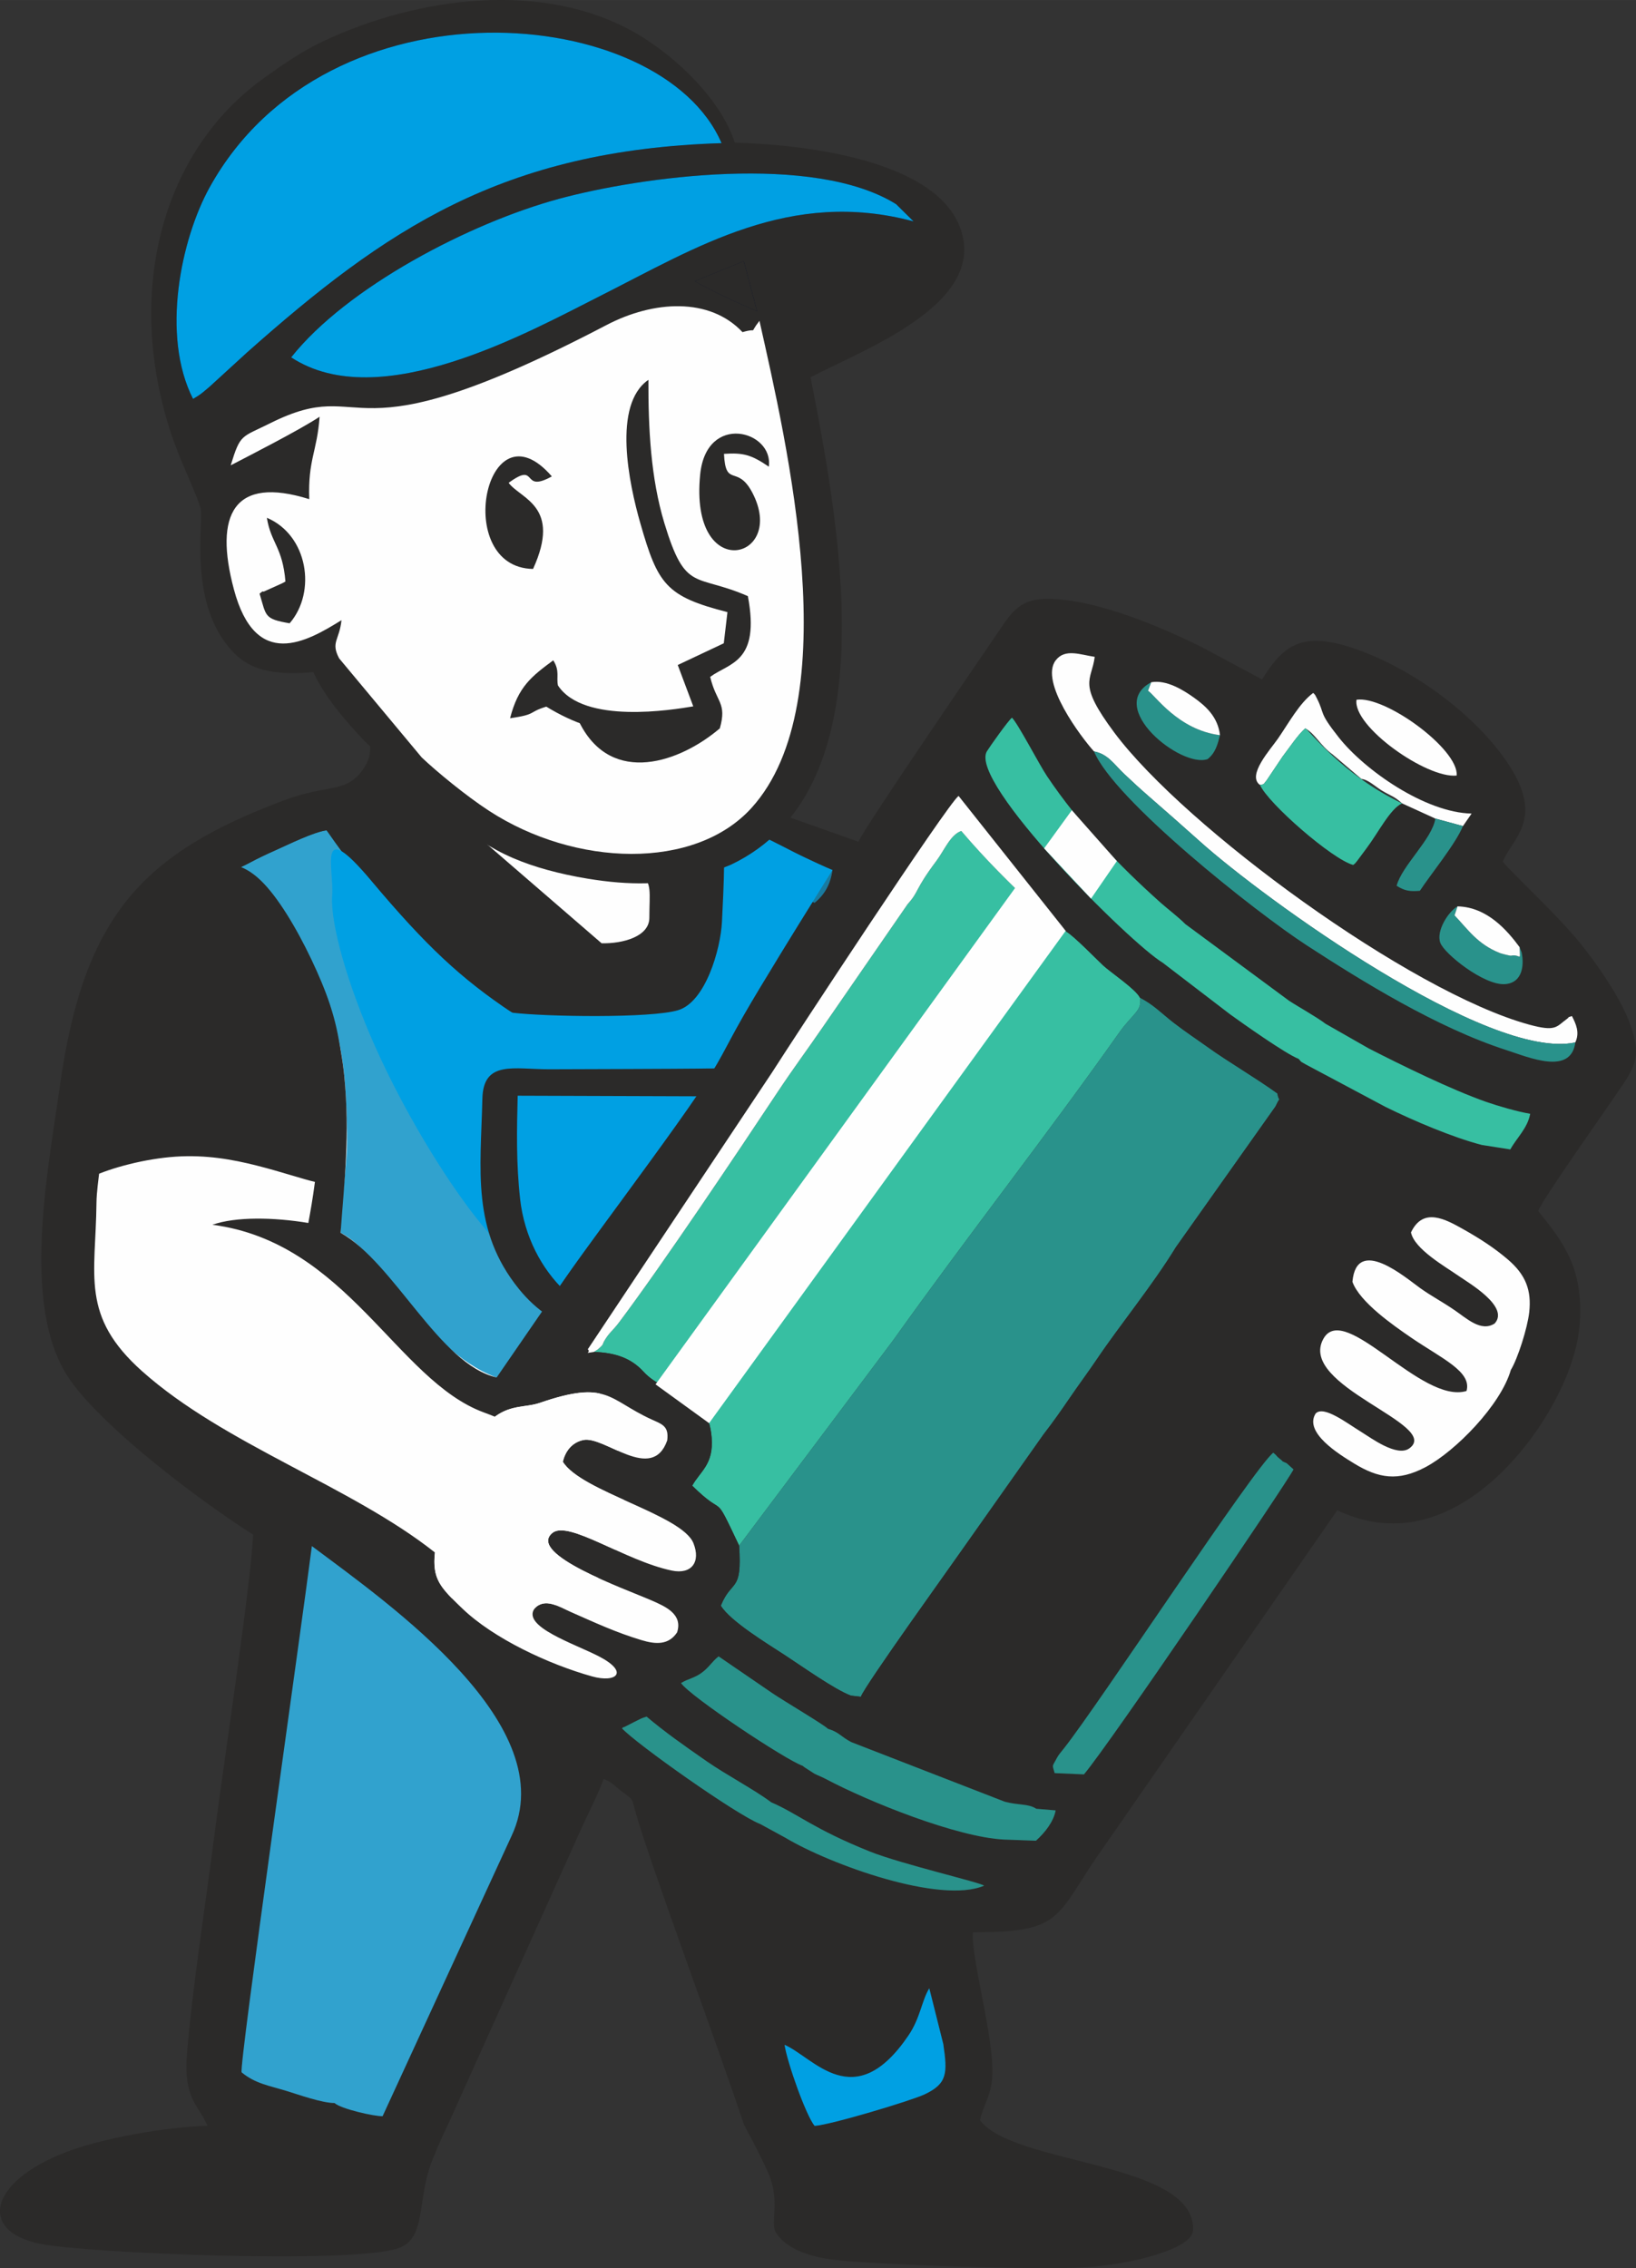
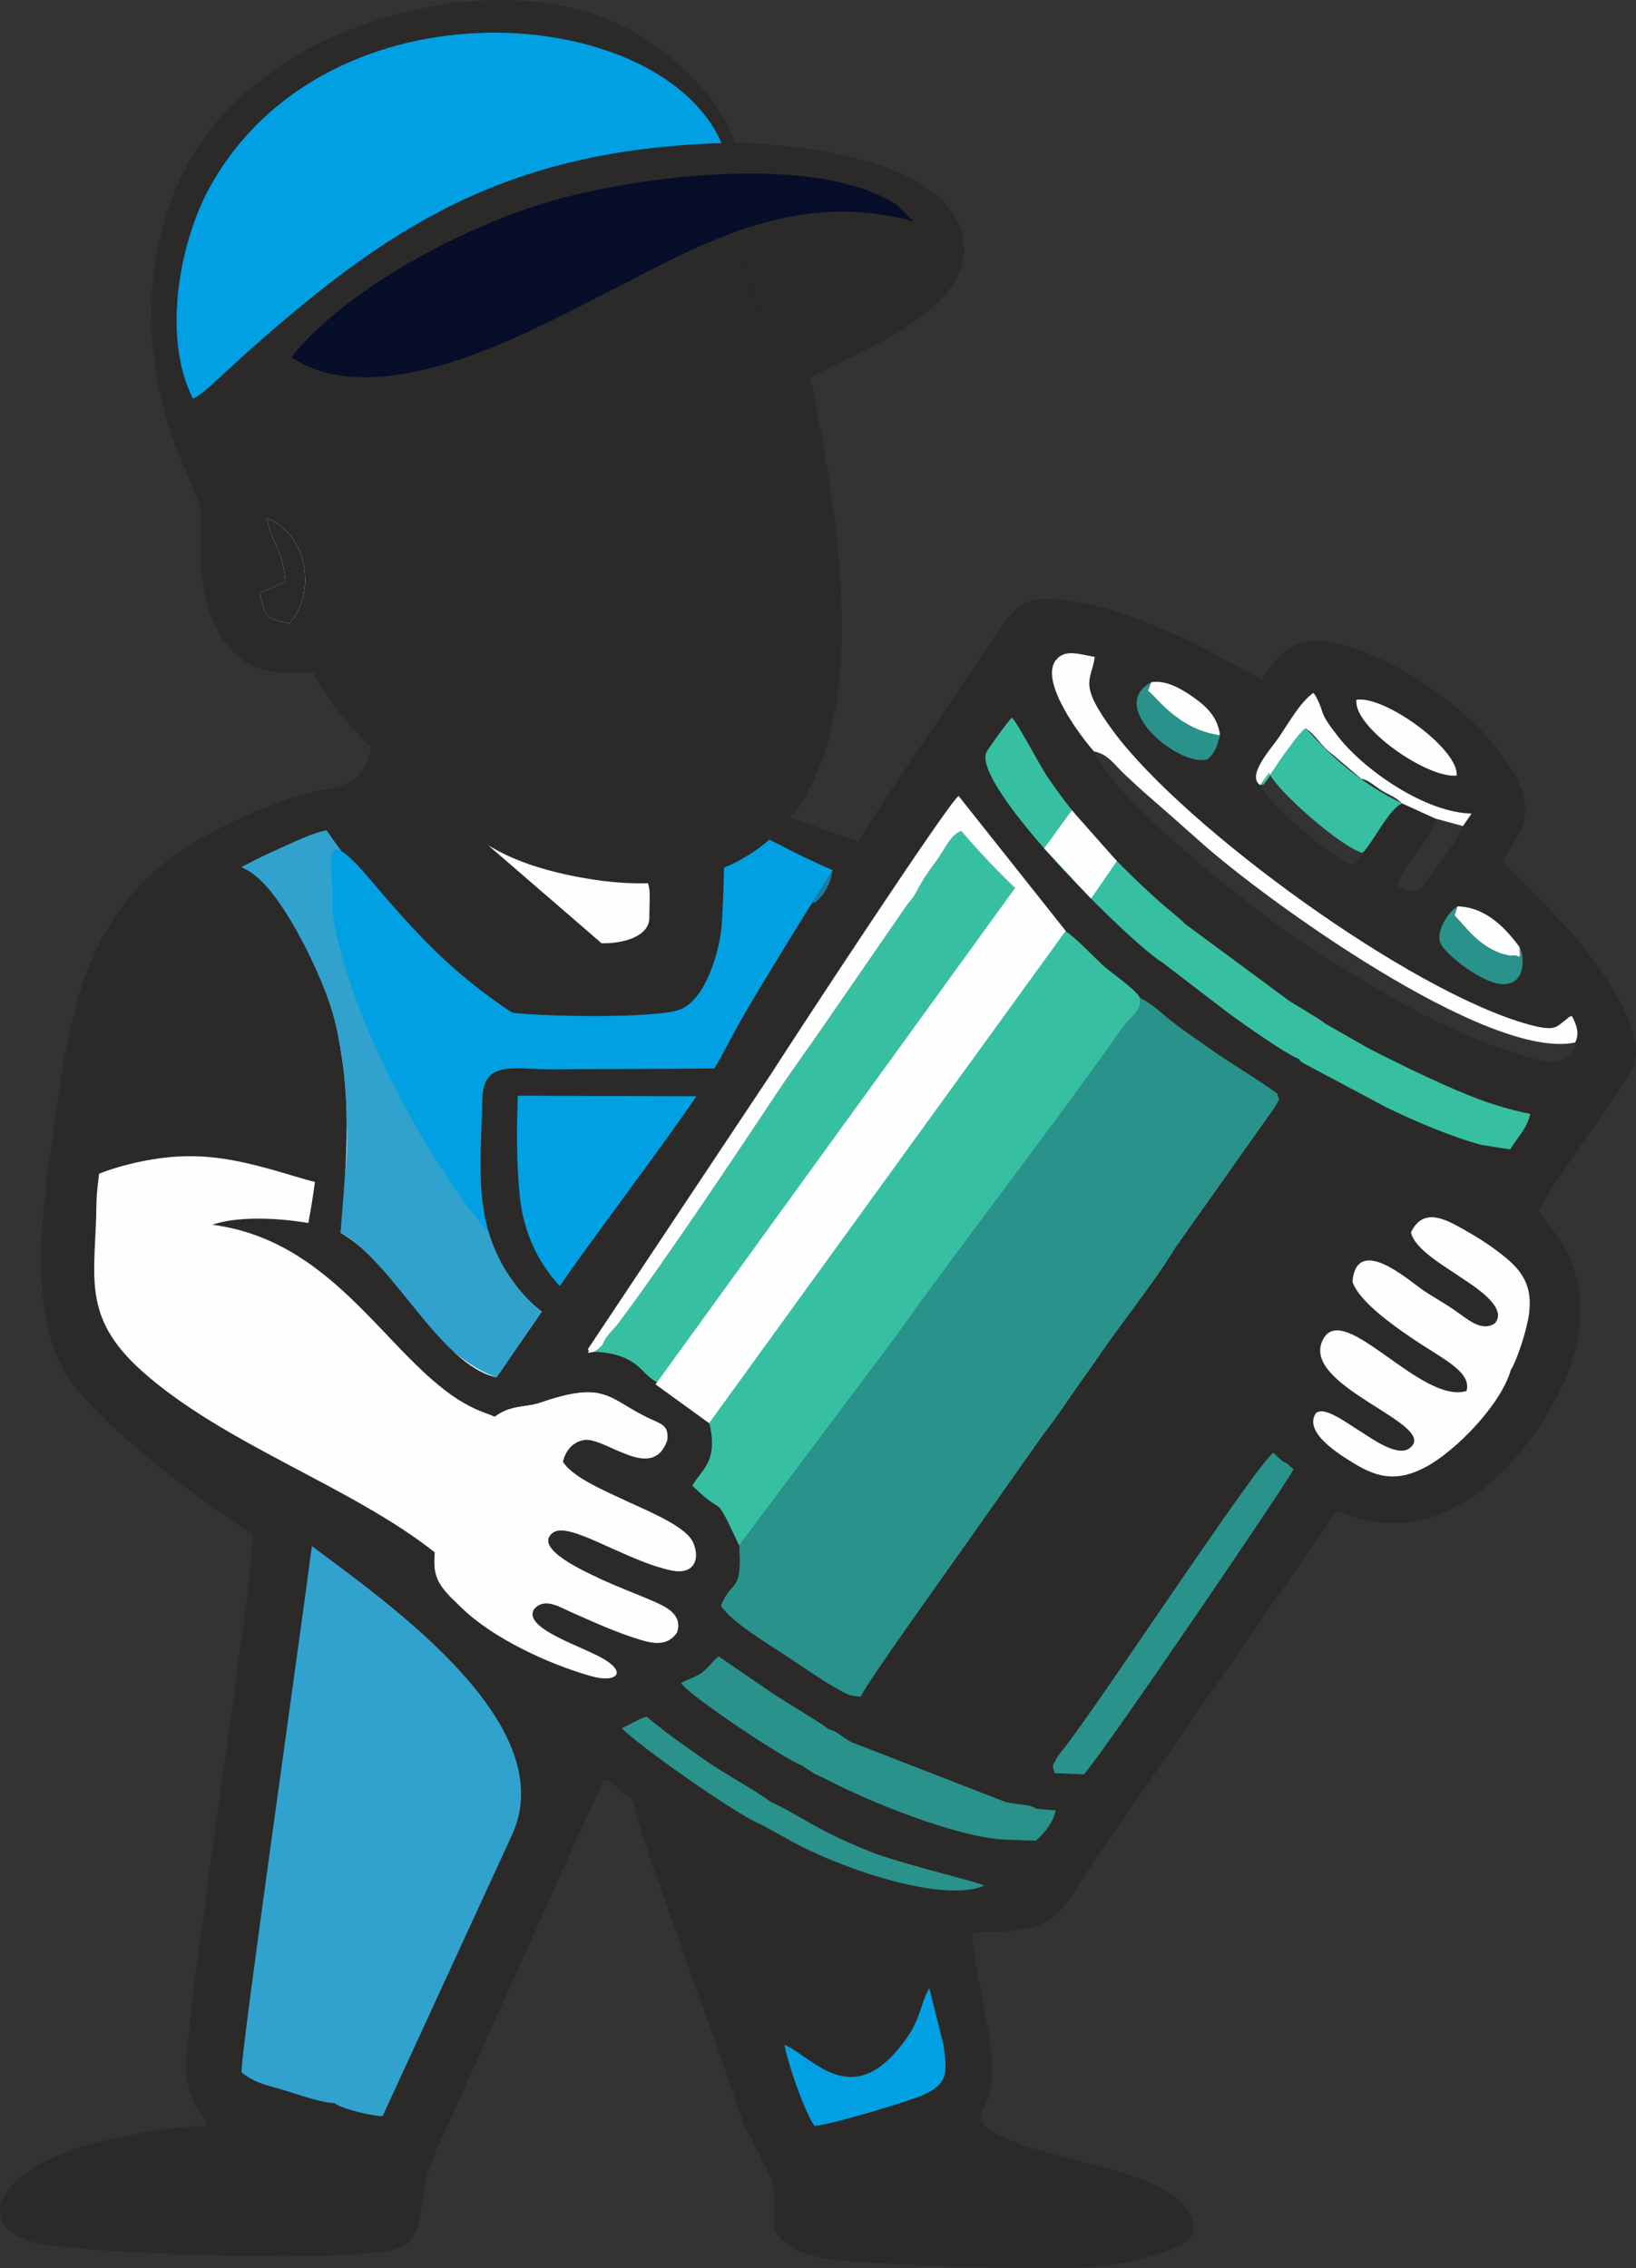
<svg xmlns="http://www.w3.org/2000/svg" xml:space="preserve" width="34.851mm" height="48.322mm" version="1.1" style="shape-rendering:geometricPrecision; text-rendering:geometricPrecision; image-rendering:optimizeQuality; fill-rule:evenodd; clip-rule:evenodd" viewBox="0 0 517.39 717.37">
  <rect x="0" y="0" width="517.39" height="717.37" fill="#333333" stroke="none" />
  <defs>
    <style type="text/css">
   
    .fil0 {fill:#FEFEFE}
    .fil5 {fill:#FEFEFE}
    .fil4 {fill:#2B2A29}
    .fil8 {fill:#2B2A29}
    .fil6 {fill:#00A0E3}
    .fil11 {fill:#070E2A}
    .fil9 {fill:#197BA0}
    .fil3 {fill:#29928B}
    .fil2 {fill:#31A2CE}
    .fil1 {fill:#37BFA2}
    .fil7 {fill:#FCFEFD}
    .fil10 {fill:#FEFEFE;fill-rule:nonzero}
   
  </style>
  </defs>
  <g id="Слой_x0020_1">
    <g id="_1893903747280">
      <path class="fil0" d="M37.42 342.5c-5.87,17.55 -11.98,39.79 -12.5,57.23 -0.53,17.44 4.53,30.08 23.49,47.53 18.97,17.45 51.84,39.7 78.02,51.73 26.18,12.03 45.66,13.84 58.45,4.13 12.78,-9.71 18.86,-30.94 2.47,-67.84 -16.4,-36.89 -55.27,-89.44 -81.15,-114.73 -25.88,-25.29 -38.76,-23.31 -48.02,-15.89 -9.26,7.42 -14.89,20.28 -20.75,37.83z" />
      <path class="fil1" d="M337.26 294.68c2.15,1.11 9.99,9.14 11.58,10.62 2.43,2.26 10.34,7.52 11.67,10.23 0.83,4.14 -2.3,5.04 -6.59,11.11 -22.57,31.96 -48.66,65.29 -71.44,97.25l-48.72 64.95c-8.65,-18.25 -3.78,-8.01 -14.83,-18.96 2.53,-4.6 6.8,-6.67 6.14,-15.19 -1.2,-15.55 -13.89,-12.49 -21.6,-20.91 -3.76,-4.12 -8.7,-5.99 -15.68,-6.2l1.25 -0.79c2.59,-2.24 0.79,-0.95 2.9,-3.99 1.16,-1.67 2.17,-2.35 3.87,-4.61 13.95,-18.57 37.36,-53.59 50.2,-72.94 4.97,-7.5 9.38,-13.39 14.17,-20.37l26.88 -38.95c3.75,-4.18 2.03,-4.26 9.07,-13.65 2.5,-3.33 4.41,-8.25 7.88,-9.49 7.98,9.37 15.37,16.6 24.3,25.09l8.96 6.79z" />
      <path class="fil2" d="M190.25 386.01l-0 0 0 0c-1,3.64 -4.06,7.32 -6.46,10.85l-24.77 39.45c-24.15,-7.18 -37.97,-40.2 -51.3,-46.39 -0.07,-6.45 1.7,-19.62 1.98,-26.36 0.24,-5.9 -0.23,-17.24 -0.82,-23.3 -0.84,-8.69 -4,-24.71 -9,-32.26 -1.62,-2.44 -1.59,-2.25 -4.47,-2.87l1.86 17.16c-2.1,0.8 -0.26,0.85 -1.88,0.16 -1.83,-0.78 -0.77,-0.77 -0.81,-1.26 0.08,7.3 1.74,14.38 1.81,23.05 0.06,7.24 -0.33,14.42 -0.48,21.61 -9.68,-12.03 -28.65,-14.21 -41.27,-5.79 -6.93,-2.3 -14.44,-1.91 -21,0.8l0.07 -1.39c-0.95,-5.91 1.83,-22.19 2.5,-24.27 0.07,-0.2 0.17,-0.51 0.29,-0.74 0.31,3.66 -0.31,-0.28 0.23,2.04l0.92 1.31c2.85,-6.45 12.03,-12.84 17.87,-16.8 -0.88,-10.93 -5.8,-15.71 1.87,-26.86 3.72,-5.42 11.07,-13.71 15.94,-16.86l-1.16 0.09c2.13,-2.72 3.06,-2.5 6.93,-4.59 2.57,-1.38 5.17,-2.61 7.9,-3.82 4.3,-1.92 12.19,-5.83 16.27,-6.37 31.34,30.26 26.89,-10.02 89.28,67.36 13.41,10.33 10.79,9.28 11.86,29.46 0.34,6.26 0.06,5.94 -3.05,10.37 -3.32,4.73 -8.03,13.57 -11.12,16.21z" />
      <path class="fil3" d="M403.97 345.83c0.58,3.44 1.27,0.09 -0.59,4.11l-31.51 44.52c-7.32,11.99 -17.49,24.32 -25.08,35.57 -2.57,3.81 -5.46,7.68 -8.35,11.91 -2.96,4.33 -5.19,7.54 -8.44,11.74l-25.16 35.66c-2.65,3.88 -31.44,43.86 -32.6,47.31l-3.15 -0.38c-5.16,-1.92 -15.3,-9.15 -21.06,-12.92 -5.18,-3.38 -17.11,-10.61 -20.07,-15.52 3.54,-8.66 6.79,-3.8 5.79,-18.99l48.72 -64.95c22.79,-31.96 48.88,-65.29 71.44,-97.25 4.29,-6.07 7.42,-6.97 6.59,-11.11 4.37,2.23 6.79,4.91 10.64,7.9 3.74,2.9 7.65,5.48 10.79,7.73 6.67,4.78 15.13,9.67 22.04,14.67z" />
      <path class="fil4" d="M235.32 672.11c-8.69,-26.25 -29.16,-81.05 -34.19,-98.48 -1.44,-5.01 -0.6,-4.18 -4.17,-6.83 -2.55,-1.9 -3.29,-3.08 -6.05,-4.17 -1.66,4.58 -4.79,10.71 -7.08,15.73l-41.32 91.74c-1.68,3.71 -3.6,7.54 -5.09,11.46 -6.06,13.2 -1.95,26.36 -11.59,29.54 -15.16,4.99 -97.4,1.54 -112.63,-1.35 -21.12,-4 -16.42,-21.01 10.56,-30.13 9.34,-3.16 27.3,-6.86 41.84,-7.27 -2.66,-6.52 -7.67,-8.42 -6.47,-22.84 1.79,-21.56 5.99,-48.02 8.76,-69.74 2.69,-21 11.49,-78.81 12.15,-94.41 -17.99,-11.44 -48.17,-34.48 -58.28,-49.51 -15.26,-22.69 -6.58,-65.53 -2.81,-92.47 7.56,-53.93 26.29,-73.54 70.86,-90.26 14.38,-5.39 19.92,-1.93 25.42,-10.42 3.84,-5.92 -0.14,-9.17 3.38,-14 -2.38,-4.69 -6.33,-9.63 -7.81,-16 -17.45,-2.22 -27.01,-6.23 -35.02,-17.23 -7.57,-10.39 -10.52,-26.76 -4.42,-39.97 5.52,-11.94 4.9,-1.28 1.85,-19.99 -3.39,-20.76 -0.67,-46.31 15.83,-58.37 -0.97,-7.24 -3.24,-14.6 2.58,-19.45 2.07,-1.72 5.92,-2.93 9.36,-1.3 2.16,1.03 2.88,2.8 3.88,4.64l0.97 1.74c13.01,-27.46 63.28,-23.55 89.8,-34.35 4,-1.63 8.88,-4.65 12.23,-5.55 3.98,4.18 4.42,13.24 4.86,19.62 9.41,0.25 19.05,5.5 28.52,6.52 8.22,0.89 18.58,6.02 25.16,7.2 2.77,20.06 -9.59,27.81 -18.92,39.49 -4.42,5.53 -3.88,3.37 -2.18,10.89 2.85,12.61 14.14,29.9 14.15,42.83 0.05,46.33 4.54,73.33 -27.76,96.98 0.79,1.36 5.73,7.34 6.84,8.14l32.96 11.67c1.67,-4.3 42.5,-63.77 45.92,-68.84 4.92,-7.31 9.09,-9.09 21.15,-7.38 13.25,1.88 30.34,9 42.26,15.07l18.32 9.83c7,-11.44 13.23,-15.26 29.46,-9.67 18.19,6.26 38.32,20.97 48.55,36.62 11.46,17.53 0.89,23.42 -1.89,30.7 3.3,3.98 14.88,14.59 22.7,23.62 4.93,5.69 14.54,18.82 17.68,28.04 2.75,8.08 2.41,11.53 -1.92,18.1 -4.86,7.37 -26.52,37.77 -27.24,40.72 8.02,9.99 14.3,18.06 13.13,35.46 -0.84,12.43 -7.76,25.55 -13.77,34.19 -11.53,16.6 -34.62,38.36 -62.92,25l-76.58 110.42c-12.69,19 -11.32,22.99 -38.63,23.05 -0.75,8.02 6.94,33.94 6.08,45.89 -0.45,6.25 -2.85,8.59 -3.85,13.56 10.6,14.25 68.41,12.99 67.36,34.83 -0.28,5.83 -19.23,10.68 -33.75,11.65 -14.53,0.97 -68.69,-0.8 -80.74,-2.48 -12.05,-1.68 -16.12,-6.25 -17.54,-8.73 -1.67,-2.92 1.52,-9.91 -2.28,-18.55 -1.63,-3.7 -4.13,-8.76 -7.65,-15.22zm33.78 -135.84l3.14 0.38c1.15,-3.45 29.95,-43.43 32.6,-47.31l25.16 -35.66c3.24,-4.2 5.48,-7.41 8.44,-11.74 2.89,-4.23 5.78,-8.1 8.35,-11.91 7.59,-11.25 17.75,-23.58 25.08,-35.57l31.51 -44.52c1.87,-4.02 1.18,-0.67 0.59,-4.11 -6.91,-4.99 -15.37,-9.88 -22.04,-14.67 -3.13,-2.25 -7.05,-4.83 -10.79,-7.73 -3.85,-2.99 -6.27,-5.66 -10.64,-7.9 -1.33,-2.72 -9.24,-7.98 -11.67,-10.23 -1.6,-1.48 -9.44,-9.5 -11.58,-10.62l-34.1 -42.96c-3.5,2.54 -52.31,76.95 -58.99,87.46l-58.27 87.55c1.19,1.05 -1.73,1.42 1.89,0.85 6.98,0.21 11.92,2.08 15.68,6.2 7.71,8.43 20.4,5.36 21.6,20.91 0.66,8.52 -3.62,10.6 -6.15,15.19 11.06,10.95 6.19,0.71 14.84,18.96 1,15.19 -2.25,10.33 -5.79,18.99 2.95,4.9 14.88,12.13 20.07,15.52 5.77,3.76 15.91,11 21.06,12.92l0 0zm-11.48 136.08c5.16,-0.33 30.56,-7.99 34.73,-9.95 7.29,-3.42 7.3,-6.71 5.96,-15.92l-4.43 -17.66c-2.4,3.9 -2.8,9.35 -6.59,14.94 -17.17,25.33 -29.98,6.9 -39.18,2.96 0.86,5.64 6.79,22.37 9.5,25.64zm-181.19 -16.93c4.31,3.55 8.61,4.16 14.3,5.91 3.56,1.09 11.12,3.79 15.07,3.79 1.96,1.86 6.69,-0.28 9.24,-0.4 49.06,-108.68 71.71,-88.86 -18.03,-155.96 -4.09,22.09 -21.64,144.79 -20.58,146.66zm164.02 -78.52l7.97 4.35c14.14,8.46 48.97,21.05 62.79,15.14 -0.88,-0.96 -26.24,-6.85 -36.08,-10.79 -17.92,-7.18 -22.88,-12 -31.27,-15.6 -5.34,-3.99 -14.31,-8.73 -20.31,-12.9 -7.56,-5.26 -13.32,-9.31 -19.07,-14.17 -1.56,0.42 -2.46,0.98 -3.73,1.6l-3.45 1.76c-0.1,-0.18 -0.41,0.21 -0.6,0.35 4.38,4.81 36.35,27.45 43.74,30.27zm13.42 -18.43c0.17,0.15 0.41,0.35 0.53,0.44l3.18 2.06c1.29,0.63 2.26,0.96 3.51,1.63 13.86,7.34 41.56,18.43 56.4,19.19l10.12 0.37c2.93,-2.62 5.6,-6.08 6.24,-9.58l-6.14 -0.52c-2.54,-1.67 -5.28,-1.01 -9.93,-2.22l-48.54 -18.85c-3.38,-1.76 -3.87,-3.17 -7.41,-4.22 -1.02,-1.15 -13.86,-8.75 -17.54,-11.25l-17.04 -11.66c-2.32,1.93 -2.82,3.24 -5.1,5.01 -2.41,1.87 -4.46,2.01 -6.77,3.43 2.73,4.14 33.2,24.41 38.48,26.18zm-42.87 -102.92c0.59,-4.52 -1.6,-5.11 -4.91,-6.62 -13.78,-6.28 -13.85,-12.67 -35.38,-5.25 -4.38,1.51 -9.02,0.52 -14.21,4.38 -1.02,-0.42 -2.21,-0.87 -3.6,-1.39 -27.44,-10.2 -43.21,-53.78 -85.73,-59.31 7.36,-2.6 19.37,-2.39 30.34,-0.57 2.38,-12.94 7.65,-42.26 -2.11,-81.68 2.88,0.61 2.86,0.42 4.47,2.87 5,7.56 8.15,23.57 9,32.26 1.83,18.88 0.04,33 -1.16,49.66 16.98,9.5 31.26,41.66 49.36,45.75l26.71 -38.81c2.4,-3.53 5.46,-7.2 6.46,-10.85 3.09,-2.64 7.8,-11.48 11.12,-16.21 3.11,-4.43 3.39,-4.11 3.05,-10.37 -1.08,-20.17 1.54,-19.13 -11.86,-29.46 -16.74,-2.03 -30.57,-8.65 -41.54,-16.49 -17.43,-12.46 -34.07,-31.06 -47.74,-50.87 -4.08,0.54 -11.97,4.44 -16.27,6.37 -2.73,1.22 -5.34,2.44 -7.9,3.82 -3.87,2.08 -4.8,1.87 -6.93,4.59 -7.62,2.56 -20.22,15.67 -24.21,22.5 -5.6,9.6 -9.75,22.27 -11.46,34.57 -0.12,0.24 -0.23,0.54 -0.29,0.74 -0.67,2.08 -3.45,18.36 -2.5,24.27l-0.76 1.19c-1.13,2.53 -1.11,6.18 -1.42,8.95 -0.38,3.41 -0.99,7.52 -1.02,10.86 -0.23,23.01 -5.18,35.74 14.48,53.27 25.94,23.13 66.09,36.31 92.55,57.28 -0.86,8.39 1.61,10.97 8.69,17.75 9.88,9.47 27.23,17.58 40.97,21.43 7.69,2.16 11.93,-1.32 2.13,-6.36 -7.77,-4 -24.33,-9.39 -20.3,-15.1 3.35,-3.53 7.72,-0.55 11.55,1.13 7.76,3.42 14.16,6.41 22.26,8.86 4.63,1.4 8.63,1.54 11.26,-2.41 1.92,-5.8 -3.71,-8.23 -7.96,-10.1 -8.43,-3.69 -39.59,-14.69 -31.46,-21.38 5.06,-4.17 22.86,8.76 37.73,11.88 6.3,1.32 9.23,-2.73 6.88,-8.63 -3.59,-9.05 -35.52,-16.31 -41.31,-25.78 0.76,-3.17 2.74,-6.05 6.45,-6.86 6.66,-1.46 21.72,13.75 26.56,0.12zm269.57 -156.01c-3.93,-5.32 -10.26,-12.68 -19.62,-12.89 -2.87,1.6 -6.82,7.76 -5.45,11.5 1.29,3.51 13.9,13.59 20.5,13.08 5.57,-0.43 6.05,-6.09 5.21,-10.04l-0.64 -1.65zm-230.65 -3.93l-15.89 0.45c-5.15,7.75 -8.59,19.57 -12.35,27.76 -3.76,8.19 -8.63,6.05 -7.63,15.74 0.25,2.39 -0.07,7.55 1.28,8.91 1.31,1.33 -0.07,1.59 2.09,-1.22 4.37,-5.68 32.22,-48.12 32.5,-51.65zm13.34 -20.45c-4.59,-1.41 -6.93,-4 -14.91,-5.87 0.65,5.9 1.88,5.52 3.8,9.56 1.6,3.36 1.59,5.05 5.47,6.67 3.25,-2.64 5.07,-6 5.64,-10.37zm135.24 -26.92c2.55,5.85 22.89,23.59 29.48,25.31 0.92,-0.77 0.43,-0.33 1.33,-1.4l2.86 -3.85c3.8,-5.05 7.56,-12.61 11.27,-14.22l10.5 4.8c-0.99,6.51 -10.57,14.87 -12.24,21.25 2.57,1.63 4.19,1.84 7.35,1.58 3.18,-4.88 11.39,-14.92 13.61,-20.46l2.75 -3.97c-14.56,-0.29 -33.7,-13.6 -41.98,-24.05 -6.57,-8.3 -4.32,-7.25 -6.95,-12.4 -0.77,-1.52 -0.31,-0.8 -1.15,-1.71 -4.35,3.22 -7.64,9.36 -11.14,14.44 -2.31,3.35 -9.98,11.68 -5.68,14.67zm-30.76 56.26l21.3 16.31c4.02,2.9 17.55,12.5 21.66,14.08 1.3,1.43 0.16,0.49 2.24,1.75l25.25 13.45c8.99,4.44 21.32,9.66 30.42,12.02l9.03 1.42c1.94,-3.57 5.43,-6.67 6.28,-11.24 -4.06,-0.7 -10.1,-2.43 -13.95,-3.78 -11.07,-3.89 -26.66,-11.54 -37.1,-16.89l-13.65 -7.8c-2.91,-2.21 -8.63,-5.37 -11.59,-7.32l-32.77 -24.22c-2.19,-2.24 -5.55,-4.75 -7.84,-6.79 -13.03,-11.64 -25.87,-24.99 -35.93,-40.04 -2.5,-3.74 -9.14,-16.57 -11.05,-18.44 -1.15,0.84 -7.17,9.37 -7.93,10.63 -5.83,9.74 45.21,60.6 55.63,66.88zm18.08 -72.01c-0.66,-5.79 -4.51,-9.18 -8.1,-11.77 -3.43,-2.48 -8.8,-5.85 -13.64,-4.96 -14.59,7.87 9.4,27.27 17.84,24.31 2.55,-2.02 3.19,-4.82 3.9,-7.58zm74.87 12.77c0.68,-8.32 -22.68,-25.35 -31.68,-23.97 -1.27,8.42 22.21,24.99 31.68,23.97zm-114.71 -7.63c6.26,15.26 50.99,50.76 67.29,61.35 17.54,11.39 41.22,26.04 63.04,33.09 7.24,2.34 20.49,8.09 21.88,-2.4 1.47,-3.11 0.22,-5.86 -1.07,-8.35 -3.08,1.08 0.26,-0.4 -1.64,0.97 -3.3,2.38 -3.32,4.09 -11.88,1.75 -37.75,-10.32 -108.77,-62.33 -131.17,-92.32 -11.86,-15.87 -7.2,-16.26 -6.22,-23.99 -4.55,-0.66 -9.37,-2.72 -12.31,1.07 -5.29,6.82 8.16,24.53 12.08,28.85zm-144.07 6.72c3.77,0.24 8.52,-1.36 10.58,-3.59 8.11,-1.29 19.07,-12.9 22.95,-19.08 11.98,-19.09 8.92,-50.6 8.9,-75.65 -0.02,-24.45 -2.18,-22.28 -3.66,-39.12l-5.13 1.65c-10.67,2.13 -20.02,3.66 -31.96,3.25 -5.32,-0.19 -27.73,-3.74 -30.24,-2.89 -1.78,-1.56 -1.4,-1.6 -6.08,-2.17 -2.48,-0.3 -4.58,-0.54 -7.08,-0.93 -11.24,-1.75 -19.93,-3.61 -25.97,2.01 -16.4,15.26 -14.38,38.75 -14.79,60.56 -1.45,-0.75 -1.73,-0.71 -2.7,-1.44 -0.71,-1.8 -0.21,-1 -1.8,-1.74 -1.51,-4.24 -9.42,-10.71 -15.92,-11.82 -8.47,-1.44 -15.3,5.26 -14.96,11.88 -1.28,1.78 -1.99,4.61 -0.81,11.12 1.02,7.34 6.35,14.48 12.37,17.86 9.86,5.53 13.24,2.36 23.86,1.43 6.36,18.26 12.04,28.91 28.01,39.38 6.32,4.15 14.81,8.47 23.37,10.22 5.14,1.05 10.34,1.39 15.91,1.43 3.54,0.03 10.57,-0.24 13.94,-1.65 0.15,-0.06 0.49,-0.07 0.6,-0.35 0.11,-0.28 0.41,-0.22 0.58,-0.37zm-85.64 -180c-7.81,3.49 -8.29,14.84 -12.81,17.68 -4.42,2.77 -4.95,0.29 -9.25,5.97 -1.72,2.27 -4.08,6.38 -4.32,9.58 -0.31,0.4 -1,-0.19 -1.82,4.65 -1.83,10.73 -1.41,25.31 1.31,35.01l15.95 0.68c1.32,-11.46 1.95,-28.93 12.41,-37.28 1.84,-1.47 3.2,-2.35 5.11,-3.32 3,-1.51 3.22,-1.07 5.24,-3.05 2.81,0.23 5.91,-0.85 9,-1.09 22.92,-1.75 47.88,3.41 69.11,3.65 9.27,0.11 29.1,-1.31 35.59,-6.31 7.98,-6.15 11.94,-18.18 10.92,-31.7 -0.9,-2.6 1.07,-0.97 -3.34,-1.68l-28.2 -2.73c-17.75,-1.48 -27.29,1.37 -33.58,1.12l-5.42 0.16 -0.07 -2.73c5.73,-2.65 13.83,-7.48 15.41,-13.71 -27.06,12.63 -57.76,4.98 -81.21,25.1z" />
      <path class="fil2" d="M105.79 665.13c-3.95,0 -11.51,-2.7 -15.07,-3.79 -5.69,-1.74 -9.99,-2.35 -14.3,-5.91 -0.93,-1.65 18.76,-139.48 22.21,-166.44 24.89,18.61 79.49,56.81 63.17,91.62l-40.8 88.68c-2.55,0.11 -13.25,-2.31 -15.21,-4.17z" />
      <path class="fil5" d="M214.11 516.31c-2.63,3.95 -6.63,3.81 -11.26,2.41 -8.11,-2.45 -14.5,-5.44 -22.26,-8.86 -3.83,-1.68 -8.2,-4.67 -11.55,-1.13 -4.03,5.71 12.53,11.1 20.3,15.1 9.8,5.05 5.56,8.52 -2.13,6.36 -13.74,-3.85 -31.08,-11.95 -40.97,-21.43 -9,-8.63 -10.54,-10.44 -7.28,-26.09 1.21,-5.8 4.92,-21.39 10.04,-25.56 8.39,-14.31 15.33,-11.21 21.72,-13.41 21.54,-7.42 21.6,-1.03 35.38,5.25 3.31,1.51 5.5,2.09 4.91,6.62 -4.83,13.64 -19.89,-1.58 -26.56,-0.12 -3.7,0.81 -5.68,3.69 -6.45,6.86 5.8,9.47 37.72,16.73 41.31,25.78 2.35,5.9 -0.58,9.95 -6.88,8.63 -14.87,-3.11 -32.67,-16.04 -37.73,-11.88 -8.13,6.69 23.03,17.69 31.46,21.38 4.25,1.86 9.88,4.29 7.96,10.09z" />
      <path class="fil5" d="M477.82 433.23c-3.17,11.11 -17.53,25.77 -27.03,30.8 -8.66,4.58 -14.86,3.52 -22.54,-1.17 -4.69,-2.87 -16,-9.79 -12.17,-15.81 2.54,-2.64 9.73,2.95 14.52,5.89 2.95,1.81 11.19,7.97 15.1,5.14 10.45,-7.54 -35.58,-19.72 -27.15,-34.7 6.7,-11.91 31.01,20.87 45.24,16.55 1.76,-6.16 -7.84,-10.25 -17.59,-16.93 -5.42,-3.72 -16.2,-11.17 -18.49,-17.6 1.3,-14.79 16.97,-1.17 21.48,2.03 3.81,2.7 6.51,4 10.78,6.91 3.85,2.61 8.4,7.03 12.71,4.25 4.85,-5.3 -8.25,-12.86 -11.31,-15 -4.26,-2.99 -14.07,-8.51 -15.14,-13.81 3.84,-8.14 10.97,-4.13 16.48,-1.04 5.49,3.08 9.97,6.03 14.1,9.55 5.77,4.91 7.57,9.84 6.81,16.75 -0.56,5.02 -3.63,14.63 -5.79,18.2z" />
      <path class="fil5" d="M337.26 294.68l-8.96 -6.79c-8.93,-8.49 -16.32,-15.71 -24.3,-25.09 -3.47,1.24 -5.38,6.16 -7.88,9.49 -7.04,9.39 -5.32,9.47 -9.07,13.65l-26.88 38.95c-4.79,6.98 -9.19,12.87 -14.17,20.37 -12.84,19.35 -36.25,54.37 -50.2,72.94 -1.7,2.26 -2.7,2.94 -3.87,4.61 -2.12,3.04 -0.32,1.75 -2.9,3.99l-1.25 0.79c-3.63,0.57 -0.7,0.21 -1.89,-0.85l58.27 -87.55c6.68,-10.52 55.49,-84.93 58.99,-87.46l34.1 42.96z" />
      <path class="fil0" d="M498.2 329.69c-27.55,5.99 -98.61,-45.51 -118.66,-63.51 -4.99,-4.47 -11.05,-9.82 -16.14,-14.23 -2.77,-2.41 -5.23,-4.68 -7.94,-7.24 -3.15,-2.98 -5.05,-6.21 -9.48,-7.06 -3.91,-4.31 -17.36,-22.03 -12.08,-28.84 2.94,-3.79 7.76,-1.73 12.31,-1.07 -0.98,7.73 -5.63,8.11 6.22,23.99 22.4,29.99 93.42,82 131.17,92.33 8.56,2.34 8.58,0.63 11.88,-1.75 1.9,-1.37 -1.45,0.12 1.64,-0.97 1.29,2.49 2.54,5.24 1.07,8.35z" />
      <path class="fil3" d="M406.9 462.76l2.18 1.97c-1.72,3.71 -58.18,86.95 -66.28,96.46l-9.27 -0.4c-0.81,-2.98 -0.85,-1.76 0.74,-4.85 0.48,-0.92 1.36,-1.92 2.14,-2.9 11.15,-14.08 60.28,-88.97 66.27,-93.59 1.48,1.2 0.7,0.84 1.9,1.8 2.12,1.68 -0.05,0.38 2.32,1.52z" />
      <path class="fil6" d="M257.62 672.36c-2.71,-3.27 -8.65,-20.01 -9.5,-25.64 9.2,3.95 22,22.37 39.18,-2.95 3.79,-5.59 4.19,-11.04 6.59,-14.94l4.43 17.66c1.34,9.21 1.33,12.5 -5.96,15.92 -4.17,1.96 -29.57,9.62 -34.73,9.95z" />
      <path class="fil7" d="M212.5 242.42l-3.82 0.77c3.28,-3.14 9.85,-5.99 17.95,-16.94 5.63,-7.62 9.45,-14.65 11.54,-23.9 1.93,-8.56 1.67,-60.78 0,-69.33l-0.35 -6.45c-0.57,-3.06 -0.26,-5.11 -0.75,-8.11 -0.46,-2.84 -1.21,-5.5 -1.51,-8.24l5.13 -1.65c1.48,16.84 3.64,14.67 3.66,39.12 0.02,25.04 3.07,56.55 -8.9,75.65 -3.87,6.18 -14.83,17.79 -22.95,19.08z" />
      <path class="fil5" d="M205.36 290.26c-0,5.94 -8.33,8.22 -15.1,8.07l-45.61 -39.41c-2.48,-1.87 -13.62,-10.99 -14.77,-12.55 2.34,0.34 15.2,6.93 20.15,8.88 7.08,2.79 14.39,5.73 21.75,8.57 37.35,14.41 33.59,10.35 33.58,26.44z" />
      <path class="fil7" d="M36.51 334.45c1.71,-12.29 5.86,-24.97 11.46,-34.57 3.98,-6.83 16.59,-19.94 24.21,-22.5l1.16 -0.09c-4.87,3.15 -12.22,11.44 -15.94,16.86 -7.67,11.14 -2.74,15.92 -1.87,26.86 -5.84,3.95 -15.01,10.35 -17.87,16.8l-0.92 -1.31c-0.54,-2.32 0.08,1.62 -0.23,-2.04z" />
      <path class="fil0" d="M462.65 261.26l-8.72 -2.37 -10.5 -4.8c-2.42,-2.25 -3.76,-2.45 -6.41,-4.06 -2.03,-1.24 -4.43,-3.55 -6.46,-3.67l-9.11 -7.74c-3.99,-2.89 -5.48,-6.55 -8.67,-8.26 -2.34,2.07 -4.85,5.9 -7.16,8.92l-5.1 7.61c-1.18,1.3 -0.37,1.03 -2.03,1.37 -4.29,-2.99 3.38,-11.33 5.68,-14.67 3.5,-5.08 6.8,-11.22 11.14,-14.44 0.83,0.91 0.37,0.19 1.15,1.71 2.64,5.16 0.38,4.1 6.96,12.4 8.28,10.45 27.42,23.76 41.98,24.05l-2.75 3.97z" />
      <path class="fil0" d="M460.68 245.28c-9.47,1.02 -32.95,-15.55 -31.68,-23.97 9,-1.38 32.36,15.65 31.68,23.97z" />
      <path class="fil3" d="M480.57 299.55l0.64 1.65c0.83,3.96 0.36,9.61 -5.21,10.05 -6.59,0.51 -19.21,-9.57 -20.5,-13.08 -1.38,-3.74 2.57,-9.9 5.45,-11.51l-0.94 2.84c4.19,4.37 7.21,9.09 14.32,11.91 0.41,0.16 3.22,0.9 3.51,0.84 3.15,-0.61 2.95,2.29 2.73,-2.7z" />
-       <path class="fil3" d="M462.65 261.26c-2.22,5.55 -10.43,15.58 -13.61,20.47 -3.17,0.26 -4.78,0.05 -7.35,-1.59 1.67,-6.37 11.25,-14.74 12.25,-21.25l8.72 2.37z" />
-       <path class="fil1" d="M398.49 248.25c1.66,-0.33 0.86,-0.06 2.03,-1.37l5.1 -7.61c2.31,-3.02 4.82,-6.85 7.16,-8.92 1.48,0.79 11.51,14.55 30.64,23.74 -3.72,1.6 -7.47,9.17 -11.27,14.22l-2.86 3.85c-0.9,1.07 -0.41,0.64 -1.33,1.4 -6.59,-1.73 -26.92,-19.47 -29.48,-25.31z" />
-       <path class="fil3" d="M498.2 329.69c-1.4,10.49 -14.64,4.74 -21.88,2.4 -21.82,-7.05 -45.51,-21.7 -63.04,-33.09 -16.3,-10.59 -61.03,-46.09 -67.29,-61.35 4.43,0.84 6.33,4.08 9.49,7.06 2.7,2.56 5.17,4.83 7.94,7.23 5.08,4.42 11.15,9.76 16.14,14.24 20.06,18 91.11,69.5 118.66,63.51z" />
+       <path class="fil1" d="M398.49 248.25c1.66,-0.33 0.86,-0.06 2.03,-1.37l5.1 -7.61c2.31,-3.02 4.82,-6.85 7.16,-8.92 1.48,0.79 11.51,14.55 30.64,23.74 -3.72,1.6 -7.47,9.17 -11.27,14.22c-0.9,1.07 -0.41,0.64 -1.33,1.4 -6.59,-1.73 -26.92,-19.47 -29.48,-25.31z" />
      <path class="fil3" d="M385.82 232.51c-0.71,2.76 -1.36,5.55 -3.9,7.57 -8.44,2.96 -32.42,-16.43 -17.84,-24.31l-1.01 2.68c2.15,1.31 9.48,12.39 22.75,14.06z" />
-       <path class="fil8" d="M111.5 177.66c0.45,5.85 1.46,10.41 -4.83,11.66l-1.01 -2.81c-0.03,-0.17 -0.12,-2.3 -0.2,-2.99 -3.69,0.19 -2.73,1.37 -6.68,2.24l1 -10.82c-5.16,-0.95 -7.39,0.12 -10.82,1.82l-0.69 -2.73c2.23,-3.87 5.79,-7.61 12.89,-5.69 6.38,1.73 7.34,5.44 10.34,9.33z" />
      <path class="fil0" d="M385.82 232.51c-13.28,-1.66 -20.6,-12.75 -22.75,-14.05l1.01 -2.68c4.83,-0.88 10.2,2.49 13.64,4.96 3.6,2.59 7.44,5.98 8.1,11.77z" />
      <path class="fil0" d="M480.57 299.55c0.22,4.99 0.41,2.09 -2.73,2.7 -0.29,0.06 -3.1,-0.67 -3.51,-0.84 -7.11,-2.82 -10.13,-7.54 -14.32,-11.91l0.94 -2.84c9.36,0.21 15.69,7.57 19.62,12.89z" />
      <path class="fil1" d="M483.92 352.29c-0.84,4.57 -4.34,7.67 -6.28,11.24l-9.03 -1.42c-9.1,-2.36 -21.42,-7.58 -30.42,-12.02l-25.25 -13.45c-2.08,-1.26 -0.94,-0.32 -2.24,-1.75 -4.11,-1.58 -17.65,-11.18 -21.66,-14.08l-21.3 -16.31c-10.43,-6.28 -61.47,-57.13 -55.63,-66.88 0.76,-1.26 6.77,-9.79 7.93,-10.63 1.91,1.87 8.55,14.7 11.05,18.44 10.07,15.06 22.9,28.4 35.93,40.04 2.29,2.04 5.65,4.56 7.84,6.79l32.77 24.22c2.96,1.95 8.69,5.11 11.59,7.32l13.65 7.79c10.43,5.34 26.03,13 37.1,16.89 3.86,1.35 9.89,3.09 13.95,3.78z" />
      <path class="fil3" d="M327.71 572.06l6.14 0.52c-0.64,3.51 -3.31,6.97 -6.24,9.59l-10.12 -0.37c-14.84,-0.76 -42.53,-11.84 -56.4,-19.19 -1.25,-0.66 -2.22,-0.99 -3.51,-1.63l-3.19 -2.06c-0.12,-0.1 -0.36,-0.29 -0.53,-0.44 -5.28,-1.77 -35.75,-22.04 -38.48,-26.18 2.31,-1.42 4.36,-1.56 6.77,-3.43 2.28,-1.77 2.78,-3.08 5.1,-5.01l17.03 11.66c3.68,2.5 16.52,10.09 17.55,11.25 3.54,1.05 4.02,2.46 7.41,4.22l48.54 18.85c4.65,1.21 7.38,0.55 9.93,2.22zm-83.85 -2.06c8.38,3.6 13.35,8.42 31.27,15.6 9.84,3.94 35.2,9.83 36.08,10.79 -13.83,5.91 -48.66,-6.69 -62.79,-15.14l-7.97 -4.35c-7.39,-2.82 -39.36,-25.46 -43.74,-30.27 0.19,-0.14 0.5,-0.53 0.6,-0.35l3.45 -1.76c1.27,-0.62 2.16,-1.18 3.73,-1.6 5.75,4.86 11.51,8.91 19.07,14.17 6,4.17 14.97,8.91 20.31,12.9z" />
      <path class="fil9" d="M263.26 275.17c-0.57,4.37 -2.39,7.72 -5.64,10.37 -3.88,-1.62 -3.87,-3.31 -5.47,-6.67 -1.92,-4.05 -3.16,-3.67 -3.8,-9.56 7.98,1.87 10.32,4.46 14.91,5.87z" />
      <path class="fil10" d="M353.21 272.34l-8.17 11.87 -14.83 -15.89 8.76 -12.07 14.24 16.09zm-16.24 22.13l-112.72 155.64 -16.93 -12.27 114.3 -157.81 15.36 14.45z" />
      <path class="fil4" d="M28.8 372.3c6.45,-3.02 17.14,-5.83 26.73,-6.48 9.58,-0.64 18.04,0.88 25.72,2.83 7.68,1.94 14.58,4.31 18.64,5.22 4.06,0.91 5.3,0.38 6.53,-6.46 1.23,-6.84 2.44,-19.98 1.65,-30.93 -0.79,-10.95 -3.59,-19.72 -7.9,-29.37 -4.31,-9.66 -10.14,-20.21 -15.72,-26.56 -5.59,-6.35 -10.93,-8.49 -18.38,-6.86 -7.45,1.63 -17,7.04 -24.13,20.98 -7.13,13.95 -11.84,36.44 -15.43,52.38 -3.59,15.94 -6.06,25.33 -6.2,28.41 -0.14,3.08 2.06,-0.13 8.5,-3.15z" />
      <path class="fil6" d="M117.44 278.59c17.41,20.71 28.33,30.88 44.51,41.69 10.76,1.3 43.98,1.8 52.52,-0.79 8.65,-2.62 13.41,-19.23 13.85,-27.93 0.21,-4.21 0.65,-12.65 0.68,-18.31 0.02,-5.66 -0.37,-8.54 0.53,-10.14 0.89,-1.6 3.06,-1.93 7.16,-0.47 4.1,1.46 10.13,4.71 14.88,7.1 4.75,2.39 8.22,3.91 9.96,4.67 1.74,0.76 1.74,0.76 1.74,0.76 0,0 0,0 -5.59,8.99 -5.59,8.99 -16.77,26.97 -22.75,37.44 -5.98,10.47 -6.76,13.44 -14.42,24.73 -7.66,11.29 -22.19,30.91 -30.78,42.66 -8.59,11.74 -11.25,15.61 -12.58,17.54 -1.33,1.93 -1.33,1.93 -5.25,-0.82 -3.92,-2.75 -11.75,-8.25 -21.87,-21.28 -10.12,-13.02 -22.53,-33.57 -31.4,-53.46 -8.87,-19.89 -14.22,-39.13 -13.58,-47.75 0.64,-8.62 -5.01,-25.34 12.4,-4.63z" />
      <path class="fil4" d="M164.48 379.18c1.36,12.02 6.84,22.16 14.08,29.07l-4.31 6.39 -0.99 1.48c-3.25,-2.18 -6.32,-4.96 -9.14,-8.44 -15.1,-18.67 -12.09,-37.66 -11.57,-60.17 0.28,-12.29 9.96,-9.31 21.18,-9.33 6.37,-0.01 42.79,-0.14 47.09,-0.21 2.37,-0.04 4.46,-0.07 6.3,-0.05 -2.03,2.83 -4.13,5.77 -6.28,8.81l-57.12 -0.19c-0.28,10.73 -0.49,21.44 0.77,32.65z" />
      <path class="fil4" d="M232.4 45.11c19.15,0.5 62.28,4.64 71.02,26.32 9.85,24.45 -30.44,39.11 -47.08,47.89 10.68,53.82 23.44,131.03 -25.2,154.17 -3.61,1.51 -7.18,2.74 -10.79,3.67 -10.32,2.66 -21.13,2.95 -34.48,0.74 -4.32,-0.71 -8.66,-1.63 -12.85,-2.79 -3.74,-1.03 -7.38,-2.27 -10.79,-3.74 -3.57,-1.54 -6.85,-3.32 -10.16,-5.47 -3.33,-2.17 -6.75,-4.77 -10.58,-7.94 -7.71,-6.38 -16.9,-14.93 -26.09,-23.48l-0.03 -0.03 -0.01 0.01c-6.7,-7.08 -12.86,-14.43 -16.25,-21.88 -10.45,0.87 -18.82,0.13 -24.76,-5.73 -15.45,-15.24 -9.65,-42.1 -11,-46.41 -1.78,-5.64 -6.31,-14.49 -9.17,-23.11 -14.84,-44.64 -3.12,-89.36 29.13,-112.52 5.56,-3.99 11.74,-8.38 18.79,-11.71 30.11,-14.23 71.11,-19.83 100.76,-1.56 11.17,6.88 25.07,19.83 29.52,33.56z" />
      <path class="fil4" d="M81.42 110.58c7.06,-7.26 20.39,-18.15 34.62,-27.62 14.23,-9.47 29.36,-17.54 42.44,-23.02 13.07,-5.49 24.09,-8.4 35.37,-10.41 11.28,-2.01 22.81,-3.14 34.98,-3.06 12.17,0.07 24.99,1.34 35.15,3.29 10.16,1.95 17.68,4.59 23.63,7.94 5.95,3.35 10.35,7.4 12.36,11.98 2.01,4.57 1.64,9.67 -1.62,14.76 -3.26,5.09 -9.41,10.18 -15.33,14.38 -5.91,4.2 -11.59,7.51 -16.68,9.11 -5.09,1.6 -9.58,1.48 -13.84,0.12 -4.26,-1.36 -8.29,-3.97 -10.61,-6.47 -2.32,-2.5 -2.94,-4.89 -5.72,-6.07 -2.78,-1.18 -7.71,-1.15 -15.33,-0.67 -7.61,0.49 -17.9,1.44 -29.17,5.66 -11.26,4.23 -23.49,11.73 -34.73,16.58 -11.24,4.85 -21.48,7.04 -29.97,8.02 -8.49,0.98 -15.24,0.74 -22.81,0.74 -7.57,0 -15.97,0.24 -21.33,0.16 -5.36,-0.08 -7.69,-0.47 -8.47,-2.49 -0.77,-2.02 0,-5.66 7.06,-12.92z" />
      <path class="fil11" d="M228.18 45.27c-19,-44.33 -124.58,-53.47 -161.9,14.02 -8.99,16.26 -15.46,46.73 -5.23,66.87 2.59,-1.55 2.34,-1.43 5.2,-3.83l11.95 -10.93c43.69,-38.76 80.54,-63.96 149.98,-66.13z" />
      <path class="fil11" d="M283.39 64.57c-25.99,-16.21 -80.71,-8.72 -106.64,-1.68 -28.26,7.67 -67.08,27.97 -84.66,50.13 27.96,18.37 75.1,-8.01 98.09,-19.61 29.95,-15.12 59.7,-33.89 98.73,-23.39l-5.52 -5.45z" />
      <path class="fil11" d="M235.24 82.6l-15.52 6.32c6.07,3.51 14.49,7.26 19.7,9.5l-4.17 -15.82z" />
-       <path class="fil0" d="M234.82 105.05c5.42,-1.61 1.67,1.18 5.36,-3.59 8.68,38.74 27.87,120.53 -2.5,154.05 -17.98,19.84 -55.77,18.66 -83.02,0.93 -7.24,-4.71 -16.59,-12.41 -21.3,-16.89l-26.1 -31.32c-2.73,-5.16 0.07,-5.72 0.74,-12.09 -10.95,6.79 -27.13,16.16 -34.04,-9.78 -6.29,-23.62 -0.09,-35.99 23.84,-28.49 -0.43,-12.56 2.5,-15.02 3.27,-26.06 -6.47,4.27 -22.19,12.28 -28.11,15.36 3.11,-10.11 3.29,-8.72 12.54,-13.34 32.05,-16 20.83,13.68 106.35,-31.05 14.79,-7.74 32.57,-8.83 42.97,2.27z" />
      <path class="fil8" d="M243.14 147.6c1.58,-11.39 -19.74,-17.26 -21.71,2.47 -3.49,34.98 27.77,27.01 16.44,5.63 -4.72,-8.89 -8.38,-1.31 -8.91,-12.16 6.18,-0.42 8.72,0.33 14.19,4.06z" />
      <path class="fil8" d="M174.52 150.67c-20.96,-24.22 -31.64,28.85 -5.94,29.27 9.09,-19.92 -3.89,-22.09 -7.72,-27.23 9.53,-7.02 3.71,3.48 13.66,-2.04z" />
      <path class="fil8" d="M236.52 188.54c-16.7,-7.3 -19.68,-0.89 -26.4,-23.05 -4.33,-14.29 -5.1,-30.01 -5.06,-45.36 -11.46,7.88 -6.11,32.98 -2.54,45.41 5.54,19.33 8.11,23.08 27.54,28.06l-1.16 9.85 -14.56 6.87 4.91 13.08c-6.44,1.07 -34.61,5.78 -42.79,-6.6 -0.58,-2.6 0.65,-4.59 -1.49,-7.96 -6.86,5.08 -11.11,8.33 -13.66,18.32 8.66,-1.25 5.5,-1.86 11.46,-3.67 17.99,10.96 30.96,9.15 54.87,6.89 2.34,-8.22 -1.12,-8.12 -3.04,-16.31 6.12,-4.51 15.86,-4.51 11.92,-25.51z" />
      <path class="fil0" d="M91.6 197.13c8.62,-9.99 5.71,-27.93 -7.2,-33.37 1.27,8.02 4.97,9.23 5.87,20.16 -0.46,0.29 -1.11,0.58 -1.45,0.75l-5.5 2.47c-0.19,-0.37 -0.84,0.36 -1.23,0.6 2.16,7.17 1.39,8 9.51,9.39z" />
      <path class="fil8" d="M183.35 228.71c10.2,20.06 31.86,12.28 44.29,1.65 -1.93,-3.71 -2.41,-4.72 -19.16,-2.3 -7.01,1.01 -19.97,-6.18 -25.13,0.65z" />
      <path class="fil6" d="M228.18 45.27c-69.44,2.16 -106.29,27.37 -149.98,66.13l-11.95 10.93c-2.86,2.4 -2.61,2.29 -5.2,3.83 -10.23,-20.14 -3.76,-50.61 5.23,-66.87 37.33,-67.49 142.9,-58.35 161.91,-14.02z" />
-       <path class="fil6" d="M288.91 70.02c-39.02,-10.5 -68.78,8.27 -98.73,23.39 -22.99,11.6 -70.14,37.98 -98.09,19.61 17.58,-22.17 56.4,-42.46 84.66,-50.13 25.93,-7.04 80.65,-14.53 106.64,1.68l5.52 5.45z" />
      <path class="fil4" d="M91.6 197.13c-8.13,-1.39 -7.35,-2.22 -9.51,-9.39 0.39,-0.24 1.03,-0.97 1.23,-0.6l5.5 -2.47c0.34,-0.16 0.99,-0.46 1.45,-0.75 -0.89,-10.93 -4.59,-12.15 -5.87,-20.16 12.91,5.44 15.82,23.38 7.2,33.37z" />
      <path class="fil4" d="M239.41 98.42c-5.21,-2.24 -13.63,-5.99 -19.7,-9.5l15.52 -6.32 4.17 15.82z" />
    </g>
  </g>
</svg>